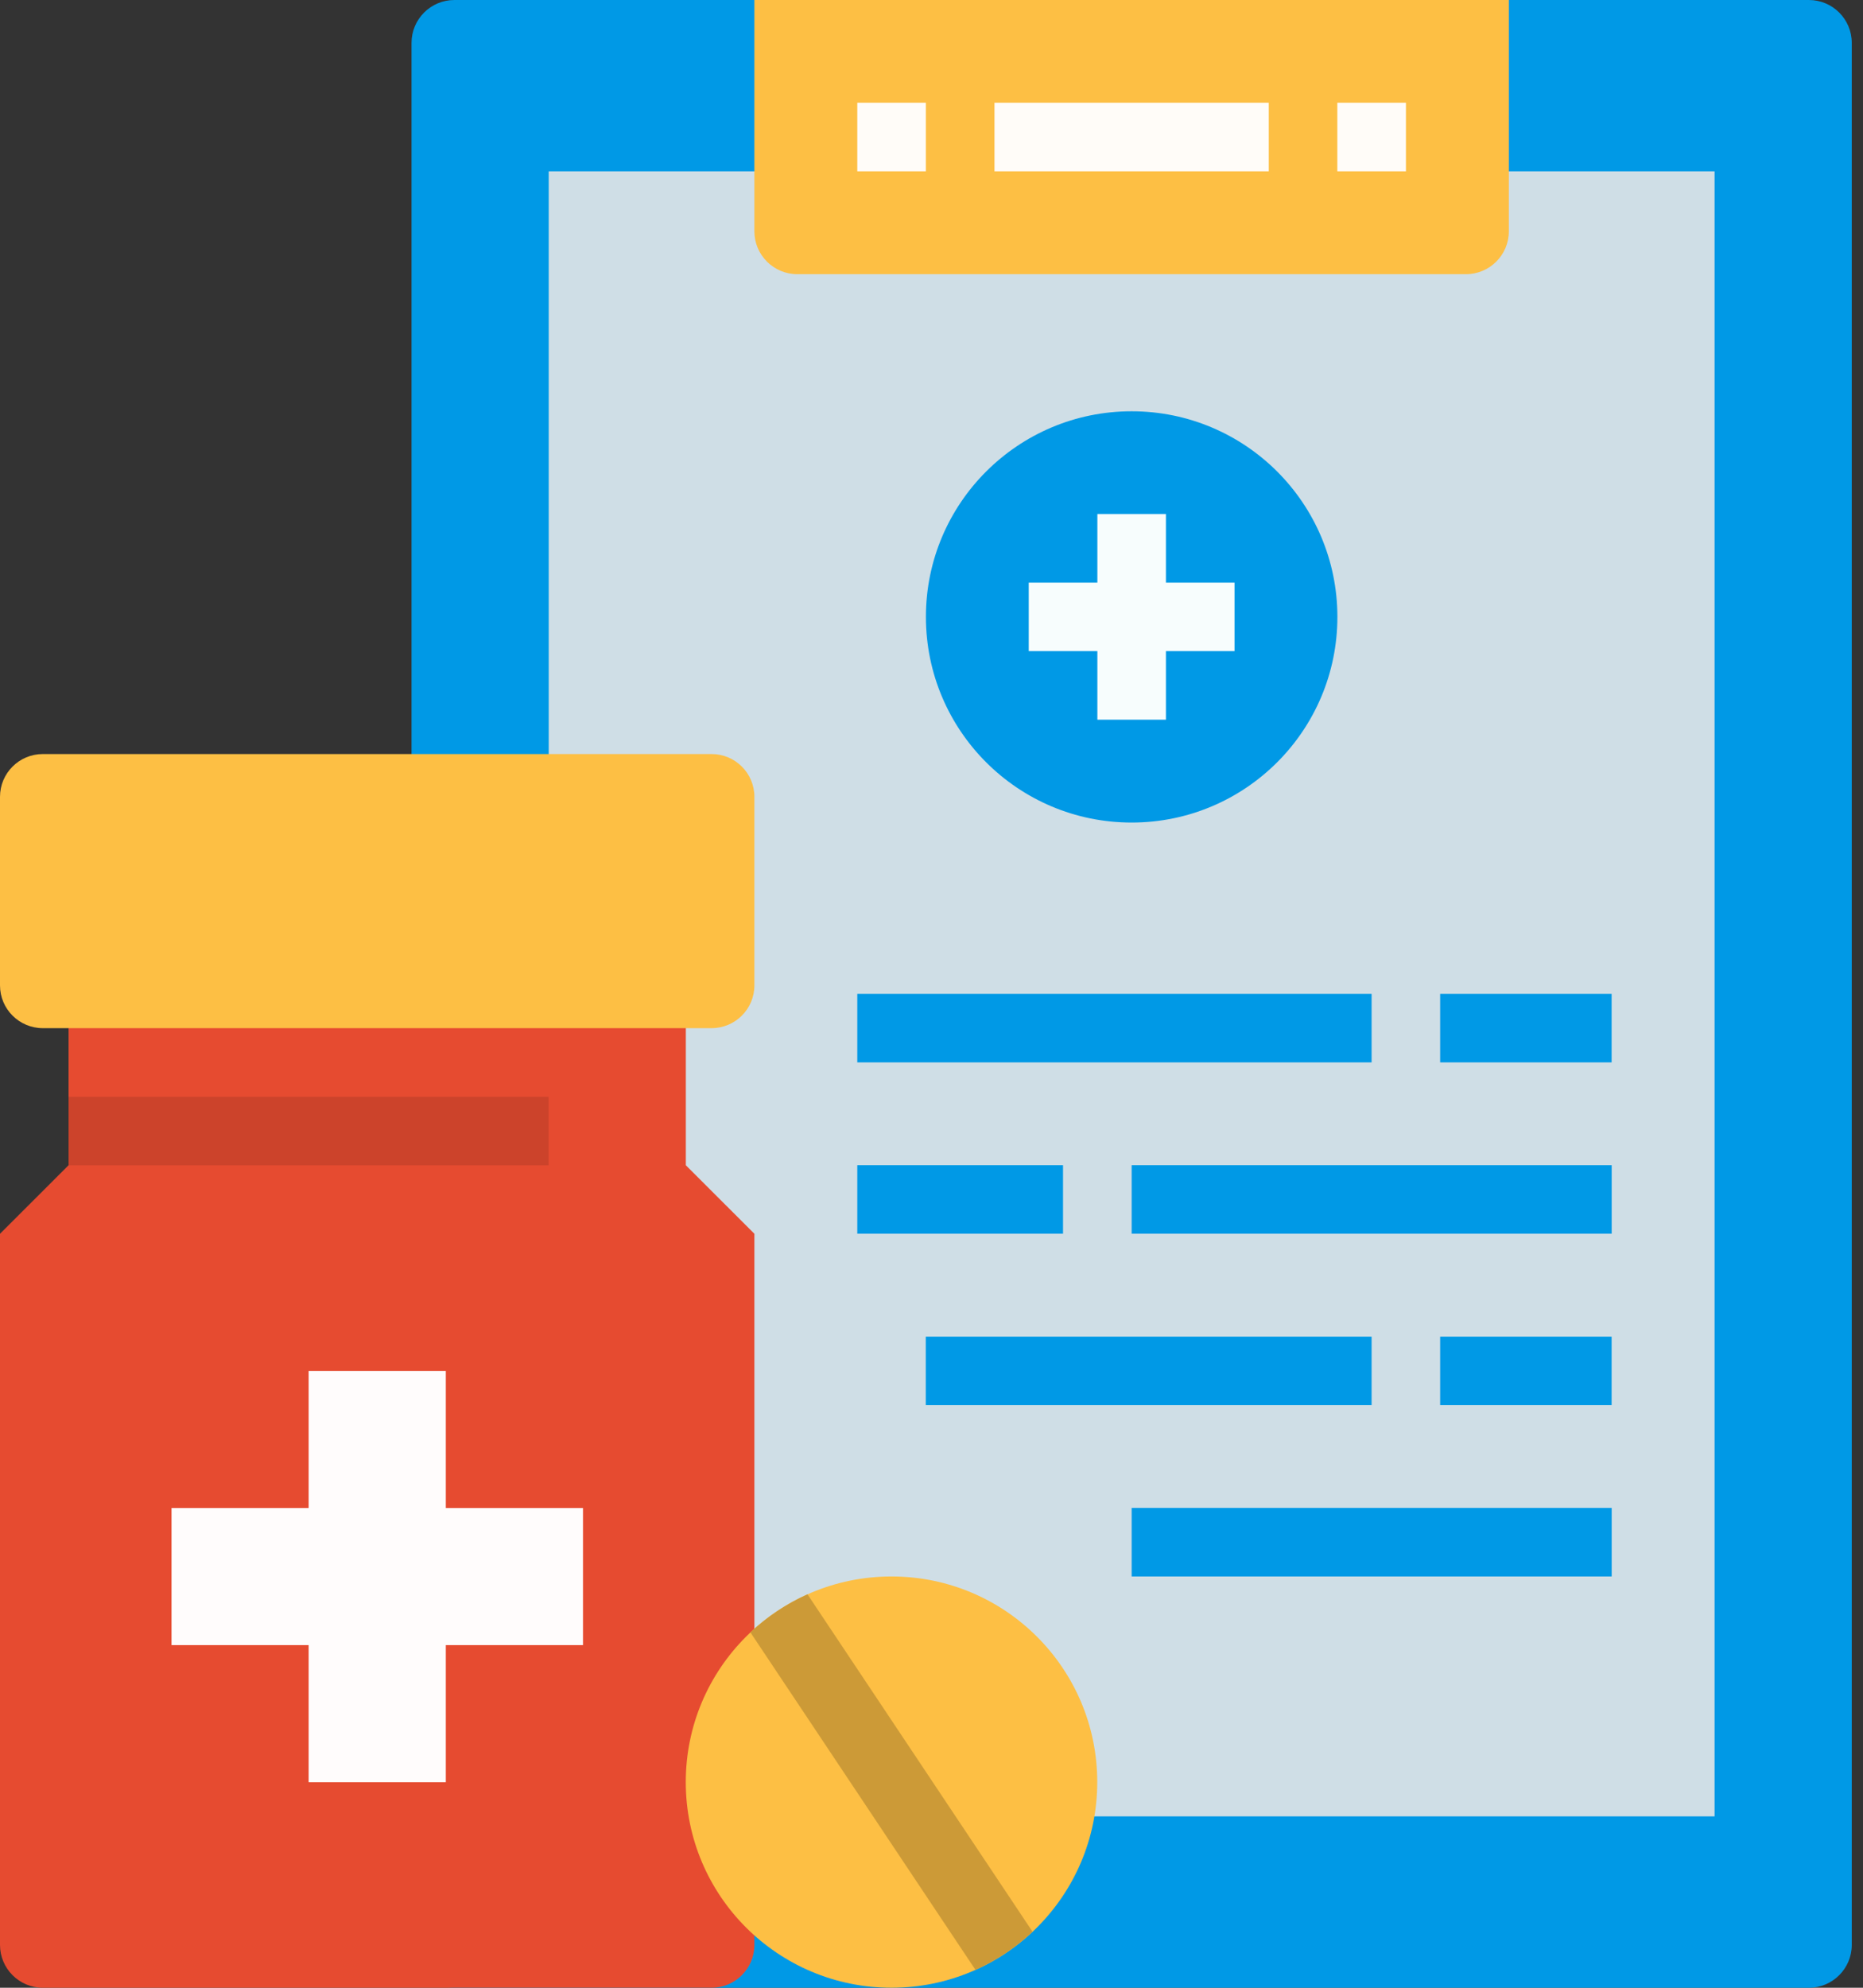
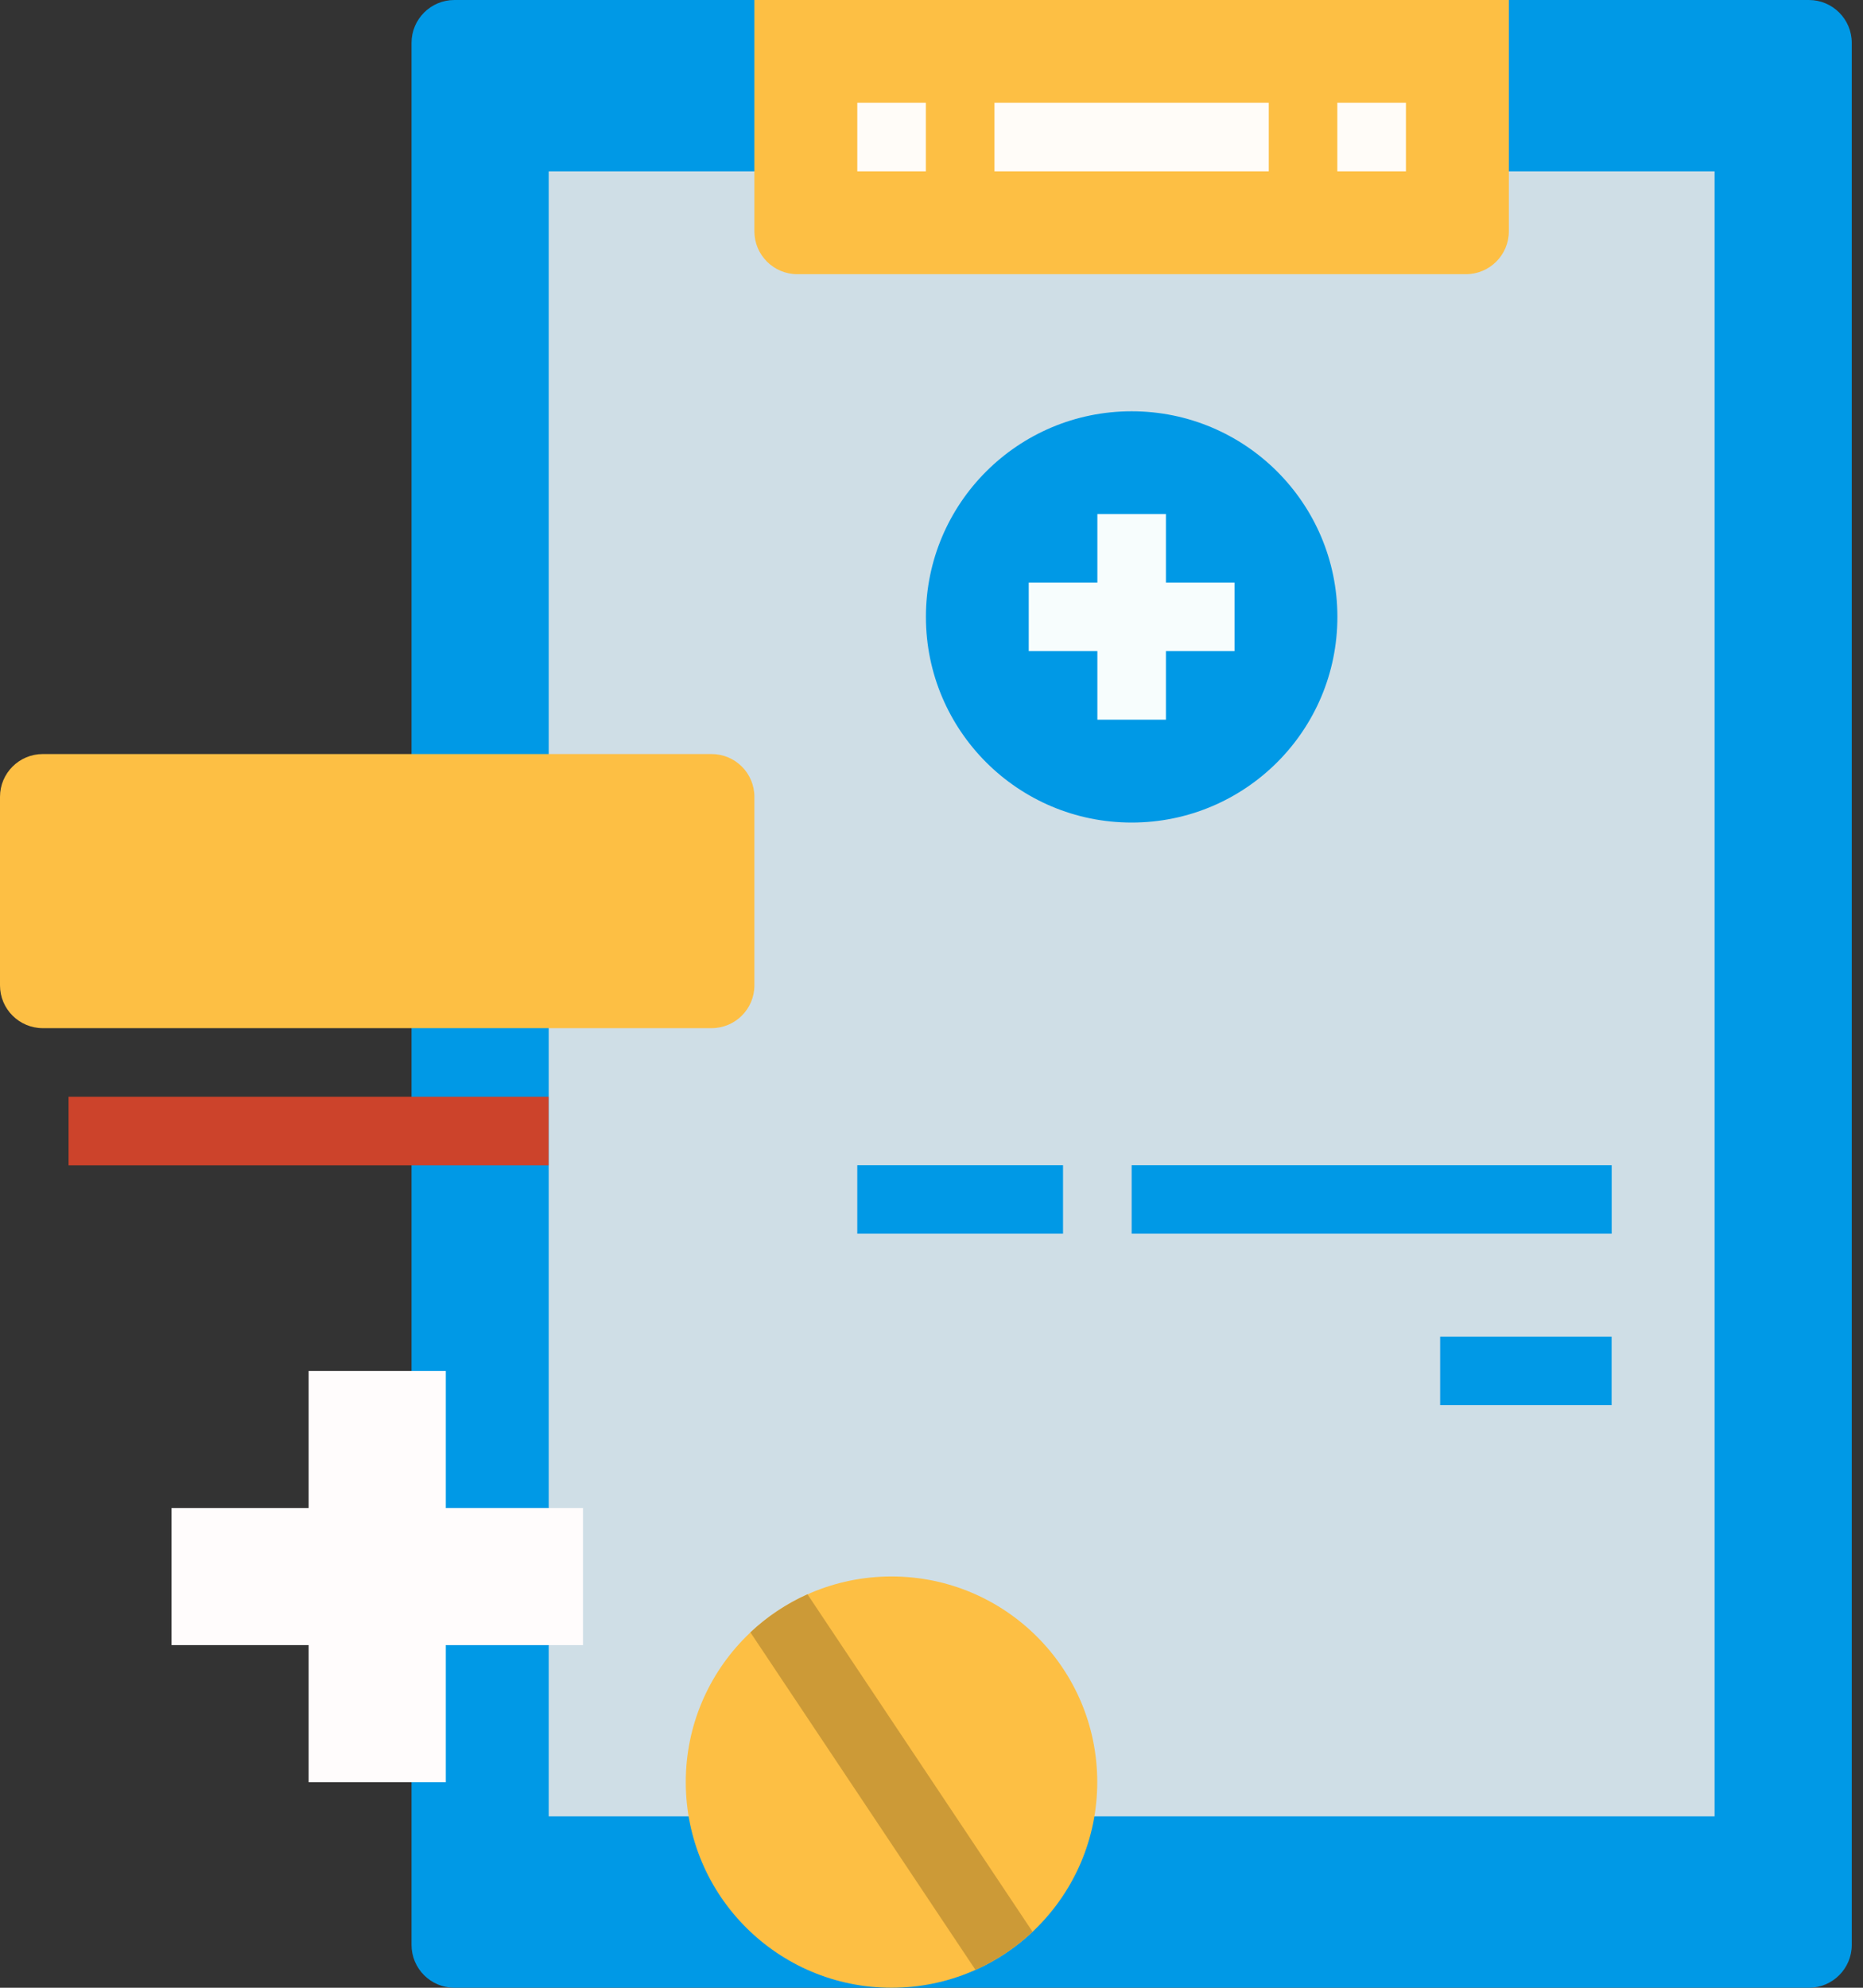
<svg xmlns="http://www.w3.org/2000/svg" width="30" height="32" viewBox="0 0 30 32" fill="none">
  <rect x="0" y="0" width="30" height="32" fill="#333333" stroke="none" />
  <g clip-path="url(#clip0_420_7873)">
    <path d="M29.129 0H7.317C6.936 0 6.627 0.309 6.627 0.69V31.31C6.627 31.691 6.936 32 7.317 32H29.129C29.51 32 29.819 31.691 29.819 31.31V0.69C29.819 0.309 29.51 0 29.129 0Z" fill="#0099E6" />
    <path d="M8.836 2.758H27.61V29.241H8.836V2.758Z" fill="#CFDEE6" />
    <path d="M18.223 13.242C20.053 13.242 21.536 11.76 21.536 9.931C21.536 8.103 20.053 6.621 18.223 6.621C16.393 6.621 14.91 8.103 14.91 9.931C14.91 11.76 16.393 13.242 18.223 13.242Z" fill="#0099E6" />
    <path d="M19.88 9.379H18.775V8.275H17.671V9.379H16.566V10.482H17.671V11.586H18.775V10.482H19.88V9.379Z" fill="#F7FDFD" />
-     <path d="M13.805 16H22.087V17.103H13.805V16Z" fill="#0099E6" />
-     <path d="M23.191 16H25.952V17.103H23.191V16Z" fill="#0099E6" />
-     <path d="M14.908 21.518H22.087V22.621H14.908V21.518Z" fill="#0099E6" />
    <path d="M23.191 21.518H25.952V22.621H23.191V21.518Z" fill="#0099E6" />
    <path d="M13.805 18.758H17.118V19.861H13.805V18.758Z" fill="#0099E6" />
    <path d="M18.223 18.758H25.953V19.861H18.223V18.758Z" fill="#0099E6" />
    <path d="M12.148 0H24.297V3.724C24.297 4.105 23.987 4.414 23.606 4.414H12.839C12.458 4.414 12.148 4.105 12.148 3.724V0Z" fill="#FDBF44" />
    <path d="M13.805 1.654H14.909V2.758H13.805V1.654Z" fill="#FFFCF8" />
    <path d="M21.535 1.654H22.64V2.758H21.535V1.654Z" fill="#FFFCF8" />
    <path d="M16.014 1.654H20.431V2.758H16.014V1.654Z" fill="#FFFCF8" />
-     <path d="M18.223 24.275H25.953V25.379H18.223V24.275Z" fill="#0099E6" />
-     <path d="M11.458 32H0.69C0.309 32 0 31.691 0 31.31V19.862L1.104 18.759V16H11.044V18.759L12.148 19.862V31.31C12.148 31.691 11.839 32 11.458 32Z" fill="#E64B30" />
    <path d="M9.388 24.277H7.179V22.07H4.97V24.277H2.762V26.484H4.97V28.691H7.179V26.484H9.388V24.277Z" fill="#FFFCFC" />
    <path d="M1.104 17.656H8.834V18.76H1.104V17.656Z" fill="#CC432B" />
    <path d="M11.458 12.139H0.69C0.309 12.139 0 12.447 0 12.828V15.863C0 16.244 0.309 16.552 0.69 16.552H11.458C11.839 16.552 12.148 16.244 12.148 15.863V12.828C12.148 12.447 11.839 12.139 11.458 12.139Z" fill="#FDBF44" />
    <path d="M14.356 32C16.186 32 17.669 30.517 17.669 28.689C17.669 26.861 16.186 25.379 14.356 25.379C12.526 25.379 11.043 26.861 11.043 28.689C11.043 30.517 12.526 32 14.356 32Z" fill="#FDBF44" />
    <path d="M12.084 26.279L15.708 31.712C16.047 31.56 16.357 31.353 16.627 31.098L13.003 25.666C12.665 25.818 12.354 26.025 12.084 26.279Z" fill="#CC9A37" />
  </g>
  <defs>
    <clipPath id="clip0_420_7873">
      <rect width="29.818" height="32" fill="white" />
    </clipPath>
  </defs>
</svg>